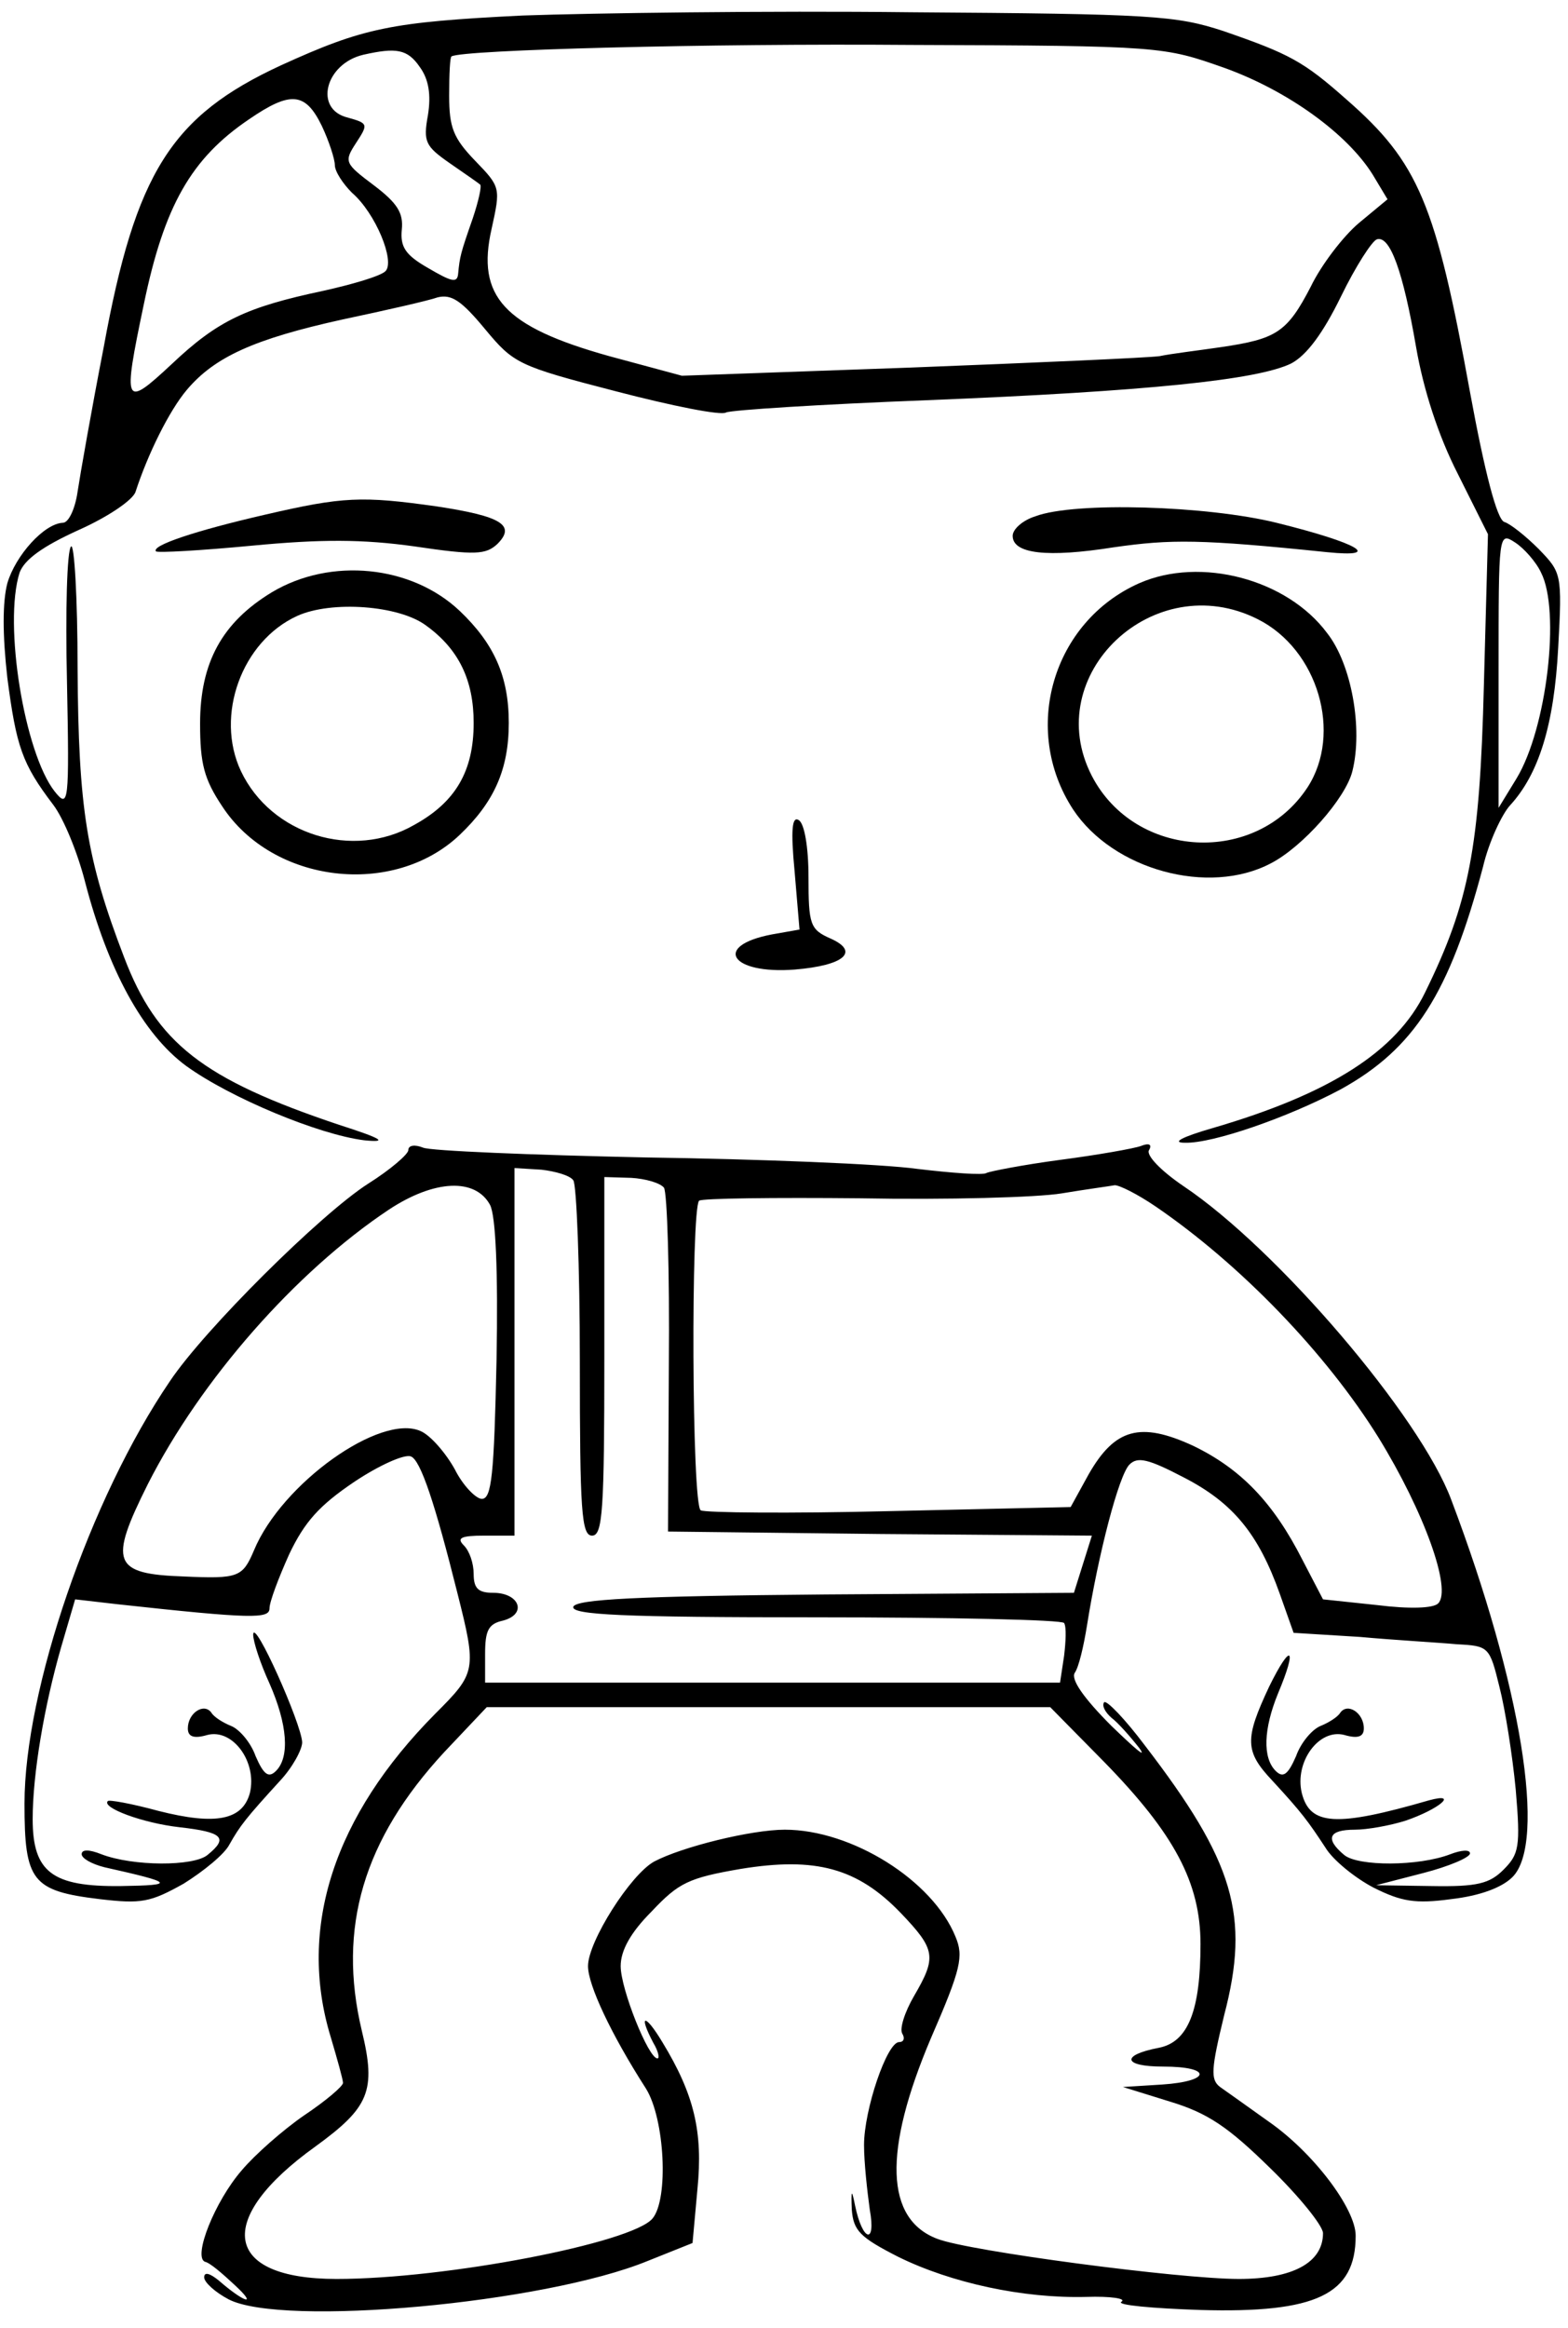
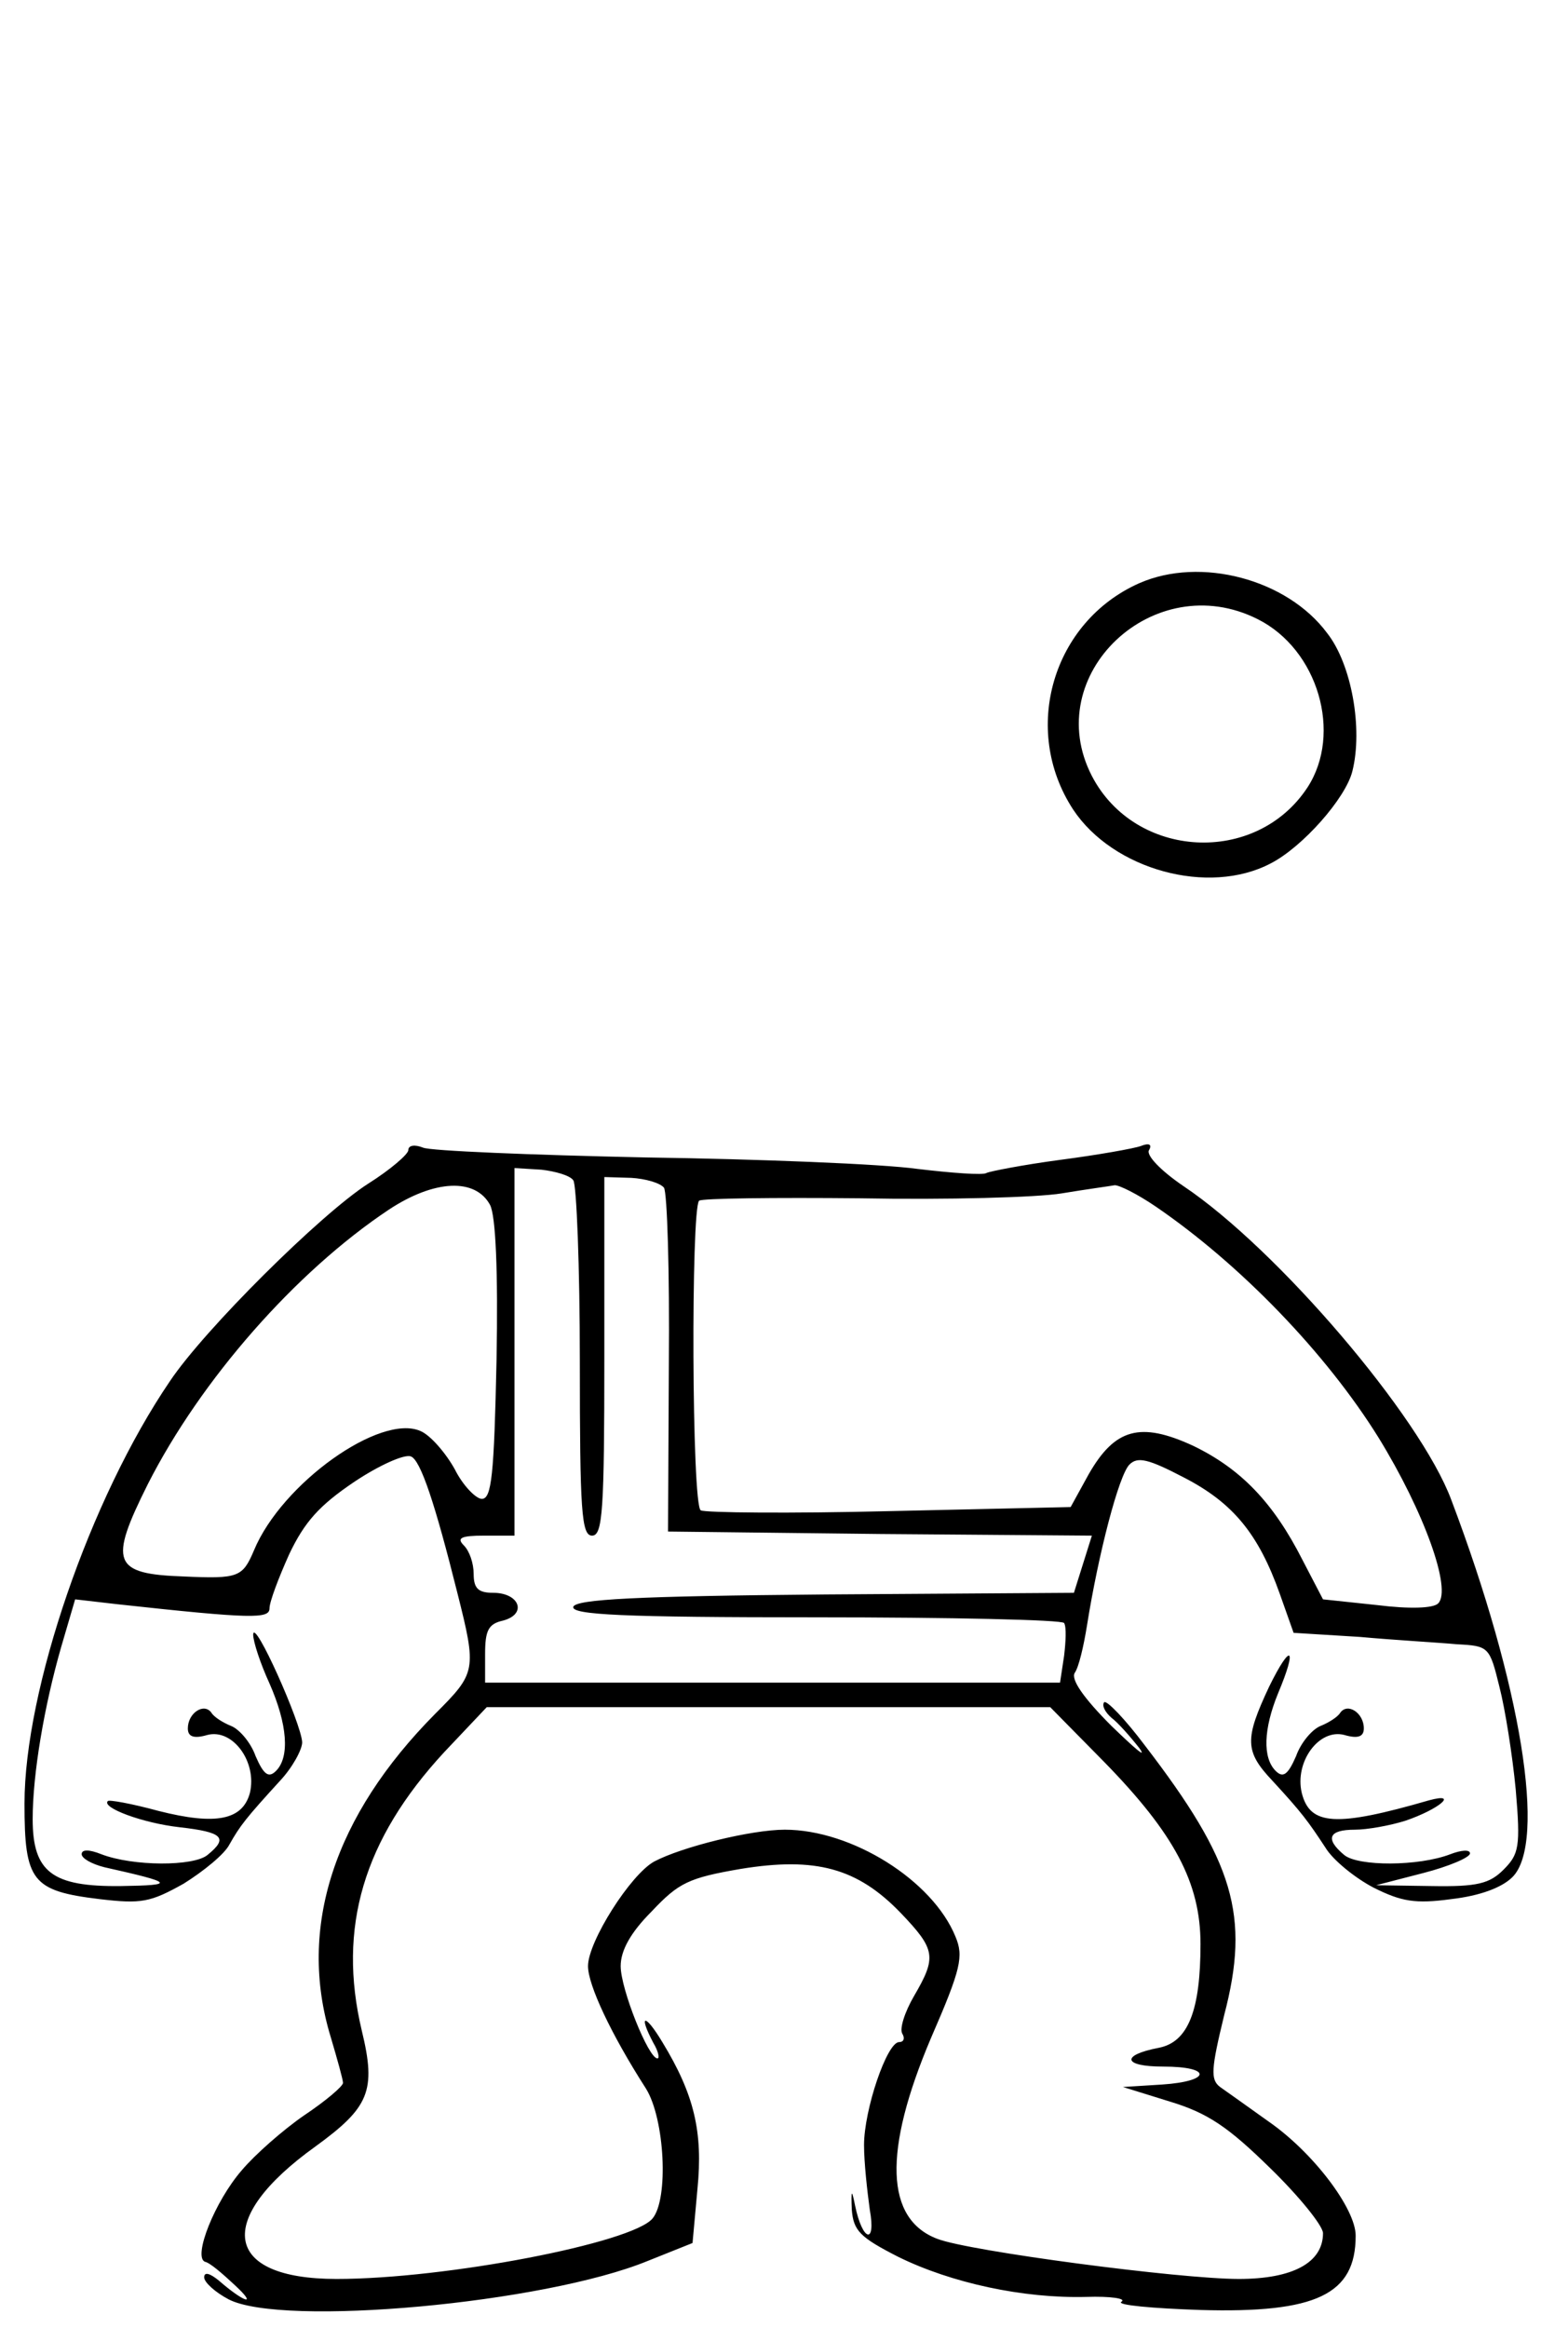
<svg xmlns="http://www.w3.org/2000/svg" version="1.0" width="192pt" height="285pt" viewBox="0 0 192 285" preserveAspectRatio="xMidYMid meet">
  <g transform="translate(0,285) scale(0.1,-0.1)" fill="#000000" stroke="none">
-     <path d="M640 2831 c-162 -8 -195 -15 -296 -61 -134 -62 -178 -131 -217 -345 -15 -77 -29 -157 -32 -177 -3 -21 -11 -38 -18 -38 -23 -1 -58 -40 -68 -74 -6 -23 -6 -63 0 -116 11 -84 18 -105 56 -155 13 -17 30 -59 39 -94 28 -108 71 -187 124 -226 54 -39 162 -84 218 -91 30 -3 22 2 -31 19 -167 56 -223 100 -263 205 -46 120 -56 182 -57 354 0 86 -4 153 -8 149 -5 -5 -7 -79 -5 -165 3 -151 2 -156 -15 -135 -37 47 -63 205 -43 268 6 16 28 32 72 52 36 16 67 37 70 47 15 46 41 99 63 125 34 40 82 62 191 86 52 11 105 23 116 27 17 4 29 -4 58 -39 35 -42 40 -45 160 -76 69 -18 129 -30 135 -26 6 3 116 10 245 15 273 11 406 25 447 45 19 10 39 37 61 82 18 37 38 68 44 70 16 5 32 -39 48 -132 9 -52 27 -108 51 -155 l37 -74 -5 -185 c-5 -199 -18 -266 -72 -376 -35 -72 -116 -124 -260 -166 -38 -11 -51 -18 -34 -18 34 -1 126 31 190 65 91 50 134 118 175 273 7 30 23 64 33 75 35 38 54 98 59 193 5 91 4 92 -24 121 -16 16 -35 31 -42 33 -9 3 -24 61 -42 159 -42 231 -63 281 -151 358 -53 47 -70 56 -151 84 -58 19 -87 21 -383 23 -176 2 -390 -1 -475 -4z m859 -64 c78 -28 151 -81 182 -131 l18 -30 -35 -29 c-19 -16 -46 -51 -59 -78 -29 -56 -42 -64 -110 -74 -27 -4 -61 -8 -75 -11 -14 -2 -151 -8 -305 -14 l-280 -10 -89 24 c-129 36 -163 73 -144 156 11 50 11 51 -20 83 -27 28 -32 41 -32 80 0 26 1 48 3 48 14 8 314 16 562 14 308 -1 310 -2 384 -28z m-985 1 c11 -15 14 -34 10 -59 -6 -33 -3 -38 27 -59 19 -13 36 -25 37 -26 2 -2 -2 -20 -9 -41 -15 -43 -16 -47 -18 -68 -1 -12 -8 -10 -37 7 -28 16 -34 26 -32 47 2 20 -5 32 -34 54 -36 27 -37 29 -22 52 15 23 15 24 -10 31 -42 10 -28 66 19 77 40 9 54 7 69 -15z m-120 -72 c9 -19 16 -41 16 -48 0 -8 10 -23 21 -34 29 -25 53 -84 41 -96 -6 -6 -40 -16 -76 -24 -94 -20 -129 -36 -186 -90 -58 -54 -60 -51 -34 73 25 121 58 179 129 227 51 35 69 33 89 -8z m1493 -547 c24 -47 7 -191 -30 -252 l-22 -36 0 169 c0 167 0 169 20 156 11 -7 26 -24 32 -37z" />
-     <path d="M325 2220 c-87 -20 -140 -38 -134 -45 2 -2 55 1 118 7 84 8 135 8 199 -1 74 -11 87 -10 101 3 23 23 5 34 -74 46 -92 13 -115 12 -210 -10z" />
-     <path d="M1268 2218 c-16 -5 -28 -16 -28 -24 0 -22 42 -27 124 -14 70 10 106 10 261 -6 69 -7 39 11 -62 36 -85 21 -247 26 -295 8z" />
-     <path d="M333 2125 c-61 -37 -88 -86 -88 -161 0 -49 5 -68 27 -101 62 -95 210 -112 291 -35 42 40 60 80 60 137 0 57 -18 97 -60 137 -59 56 -158 66 -230 23z m189 -41 c40 -29 58 -67 58 -119 0 -59 -22 -97 -73 -125 -75 -43 -175 -12 -212 66 -32 68 1 159 69 190 42 19 125 13 158 -12z" />
    <path d="M1395 2136 c-106 -47 -145 -179 -81 -277 49 -74 166 -106 242 -66 39 20 92 80 100 113 13 52 -1 131 -31 169 -49 66 -155 94 -230 61z m145 -44 c74 -37 104 -140 61 -206 -63 -96 -211 -88 -264 14 -64 124 76 256 203 192z" />
-     <path d="M973 1783 l6 -71 -34 -6 c-73 -14 -50 -49 28 -43 61 5 80 22 44 38 -25 11 -27 17 -27 75 0 37 -5 66 -12 70 -8 5 -10 -11 -5 -63z" />
    <path d="M500 1442 c0 -5 -22 -24 -49 -41 -58 -37 -201 -179 -243 -242 -98 -144 -178 -378 -178 -517 0 -95 9 -107 92 -117 51 -6 62 -4 103 19 24 15 50 36 56 48 13 23 20 32 62 78 15 16 27 38 27 47 -1 23 -59 153 -60 132 0 -9 9 -36 20 -60 22 -50 25 -90 8 -107 -9 -9 -15 -5 -25 18 -6 17 -20 33 -30 37 -10 4 -21 11 -24 16 -9 13 -29 0 -29 -19 0 -10 7 -13 24 -8 31 8 61 -33 52 -71 -9 -33 -41 -40 -112 -22 -33 9 -61 14 -62 12 -8 -8 43 -27 88 -32 53 -6 60 -13 34 -34 -17 -14 -91 -14 -130 1 -15 6 -24 6 -24 0 0 -5 12 -12 28 -16 85 -19 88 -22 20 -23 -84 -1 -108 17 -108 82 0 55 14 138 35 211 l17 58 52 -6 c165 -18 186 -18 186 -5 0 8 11 37 24 66 19 40 37 60 80 89 30 20 61 34 69 31 12 -4 30 -59 57 -167 24 -95 23 -98 -27 -148 -124 -125 -169 -262 -128 -396 8 -27 15 -52 15 -56 0 -4 -21 -22 -48 -40 -26 -18 -60 -48 -76 -67 -33 -38 -60 -106 -45 -112 6 -1 22 -15 37 -29 28 -26 11 -21 -20 6 -11 9 -18 11 -18 4 0 -6 13 -18 30 -27 66 -34 386 -5 513 47 l55 22 6 66 c7 70 -4 116 -43 180 -21 35 -30 35 -11 -1 6 -10 8 -19 5 -19 -11 0 -45 85 -45 113 0 19 12 41 38 67 33 35 45 41 109 52 92 15 143 1 196 -54 43 -45 44 -54 16 -102 -11 -19 -18 -40 -14 -46 3 -5 2 -10 -4 -10 -15 0 -43 -83 -43 -126 0 -22 4 -57 7 -79 8 -44 -9 -39 -18 5 -4 20 -5 20 -4 -5 2 -26 10 -34 57 -58 65 -32 153 -51 230 -49 30 1 50 -2 43 -6 -6 -4 38 -8 97 -10 142 -4 190 19 190 91 0 33 -52 102 -107 140 -25 18 -52 37 -59 42 -12 9 -11 22 5 88 32 122 12 188 -97 330 -24 32 -47 56 -50 53 -3 -4 1 -12 9 -19 8 -6 23 -23 34 -37 10 -14 -5 -1 -34 27 -34 34 -50 57 -45 65 5 7 11 33 15 58 14 88 39 184 52 197 10 10 23 7 67 -16 60 -31 91 -69 117 -142 l17 -48 81 -5 c44 -4 98 -7 119 -9 39 -2 40 -3 52 -52 7 -27 16 -84 20 -126 6 -70 4 -79 -15 -98 -17 -17 -32 -21 -88 -20 l-68 1 58 15 c31 8 57 19 57 24 0 5 -11 4 -24 -1 -39 -15 -113 -15 -130 -1 -24 20 -19 31 13 31 15 0 43 5 62 11 41 14 66 35 29 25 -114 -33 -146 -31 -156 9 -9 38 21 79 52 71 17 -5 24 -2 24 8 0 19 -20 32 -29 19 -3 -5 -14 -12 -24 -16 -10 -4 -24 -20 -30 -37 -10 -23 -16 -27 -25 -18 -16 16 -15 51 3 95 24 57 16 63 -11 8 -30 -64 -30 -79 4 -115 36 -39 44 -50 65 -82 9 -15 36 -37 59 -49 34 -17 51 -20 95 -14 35 4 62 14 75 27 42 42 11 235 -75 462 -38 102 -213 307 -328 384 -28 19 -46 38 -42 44 4 7 0 9 -10 5 -8 -3 -53 -11 -99 -17 -45 -6 -86 -14 -90 -16 -4 -3 -43 0 -85 5 -43 6 -193 12 -333 14 -140 3 -263 8 -272 12 -10 4 -18 3 -18 -3z m202 -37 c4 -5 8 -106 8 -222 0 -183 2 -213 15 -213 13 0 15 31 15 219 l0 220 33 -1 c17 -1 35 -6 40 -12 4 -6 7 -103 6 -216 l-1 -205 260 -3 259 -2 -11 -35 -11 -35 -304 -2 c-233 -2 -305 -6 -309 -15 -3 -10 61 -13 297 -13 165 0 302 -3 304 -7 3 -5 2 -23 0 -40 l-5 -33 -352 0 -352 0 0 35 c0 29 4 37 22 41 30 8 20 34 -12 34 -18 0 -24 5 -24 23 0 13 -5 28 -12 35 -9 9 -4 12 25 12 l37 0 0 225 0 225 33 -2 c17 -2 35 -7 39 -13z m-102 -30 c7 -13 10 -81 8 -190 -3 -141 -6 -170 -18 -170 -7 0 -23 16 -33 36 -11 20 -30 42 -42 47 -49 22 -170 -64 -204 -146 -14 -33 -19 -35 -86 -32 -87 3 -92 17 -44 113 65 128 181 260 295 336 56 37 106 39 124 6z m815 -2 c104 -71 209 -180 273 -283 56 -91 90 -186 73 -203 -6 -6 -35 -7 -75 -2 l-66 7 -25 48 c-36 71 -76 112 -134 140 -65 30 -96 21 -128 -35 l-22 -40 -222 -5 c-121 -3 -226 -2 -231 1 -11 7 -12 368 -2 379 3 3 92 4 197 3 106 -2 217 1 247 6 30 5 60 9 65 10 6 0 28 -11 50 -26z m-63 -680 c86 -88 118 -148 118 -223 0 -81 -15 -120 -51 -127 -47 -9 -44 -23 5 -23 61 0 59 -18 -1 -22 l-48 -3 58 -18 c46 -14 71 -31 122 -81 36 -35 65 -71 65 -80 0 -36 -37 -56 -103 -56 -73 0 -330 34 -369 49 -64 24 -67 107 -8 246 37 85 40 100 30 124 -28 69 -127 131 -209 131 -41 0 -126 -21 -160 -39 -29 -16 -81 -98 -81 -128 0 -23 28 -83 71 -150 23 -37 28 -135 8 -159 -25 -30 -253 -74 -387 -74 -139 0 -150 73 -26 162 66 48 75 68 57 142 -30 126 2 234 101 341 l52 55 345 0 345 0 66 -67z" />
  </g>
</svg>